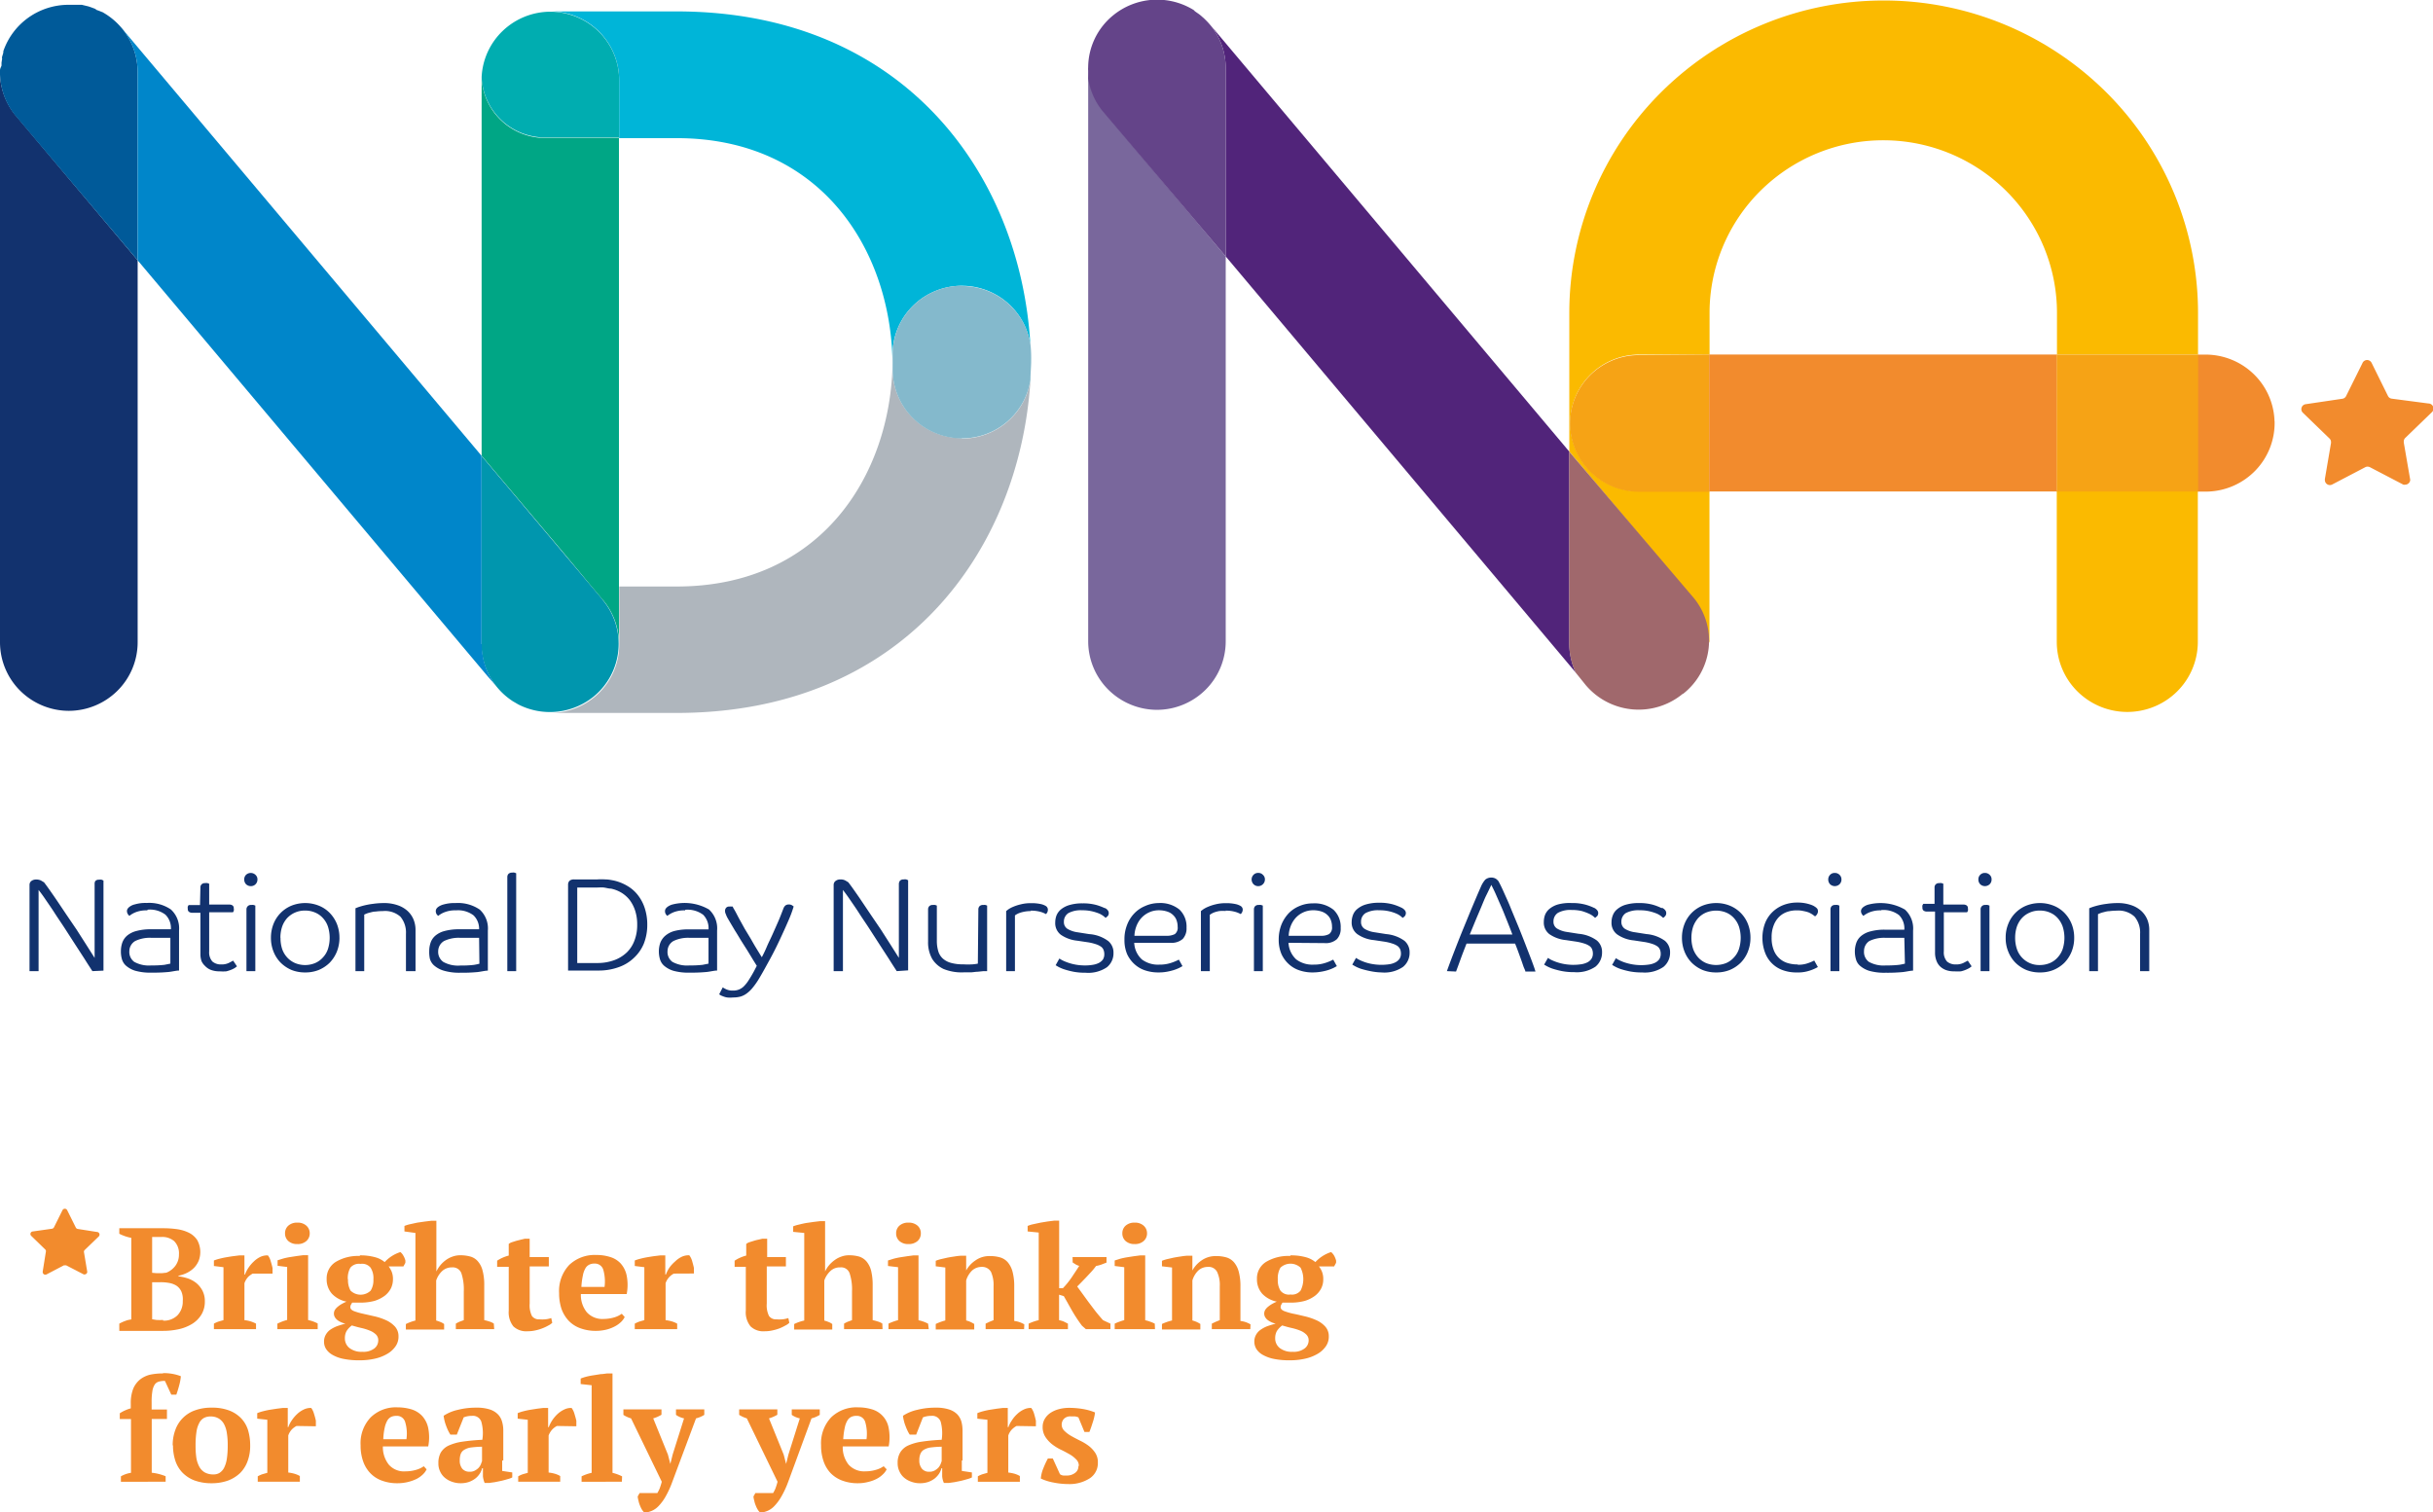
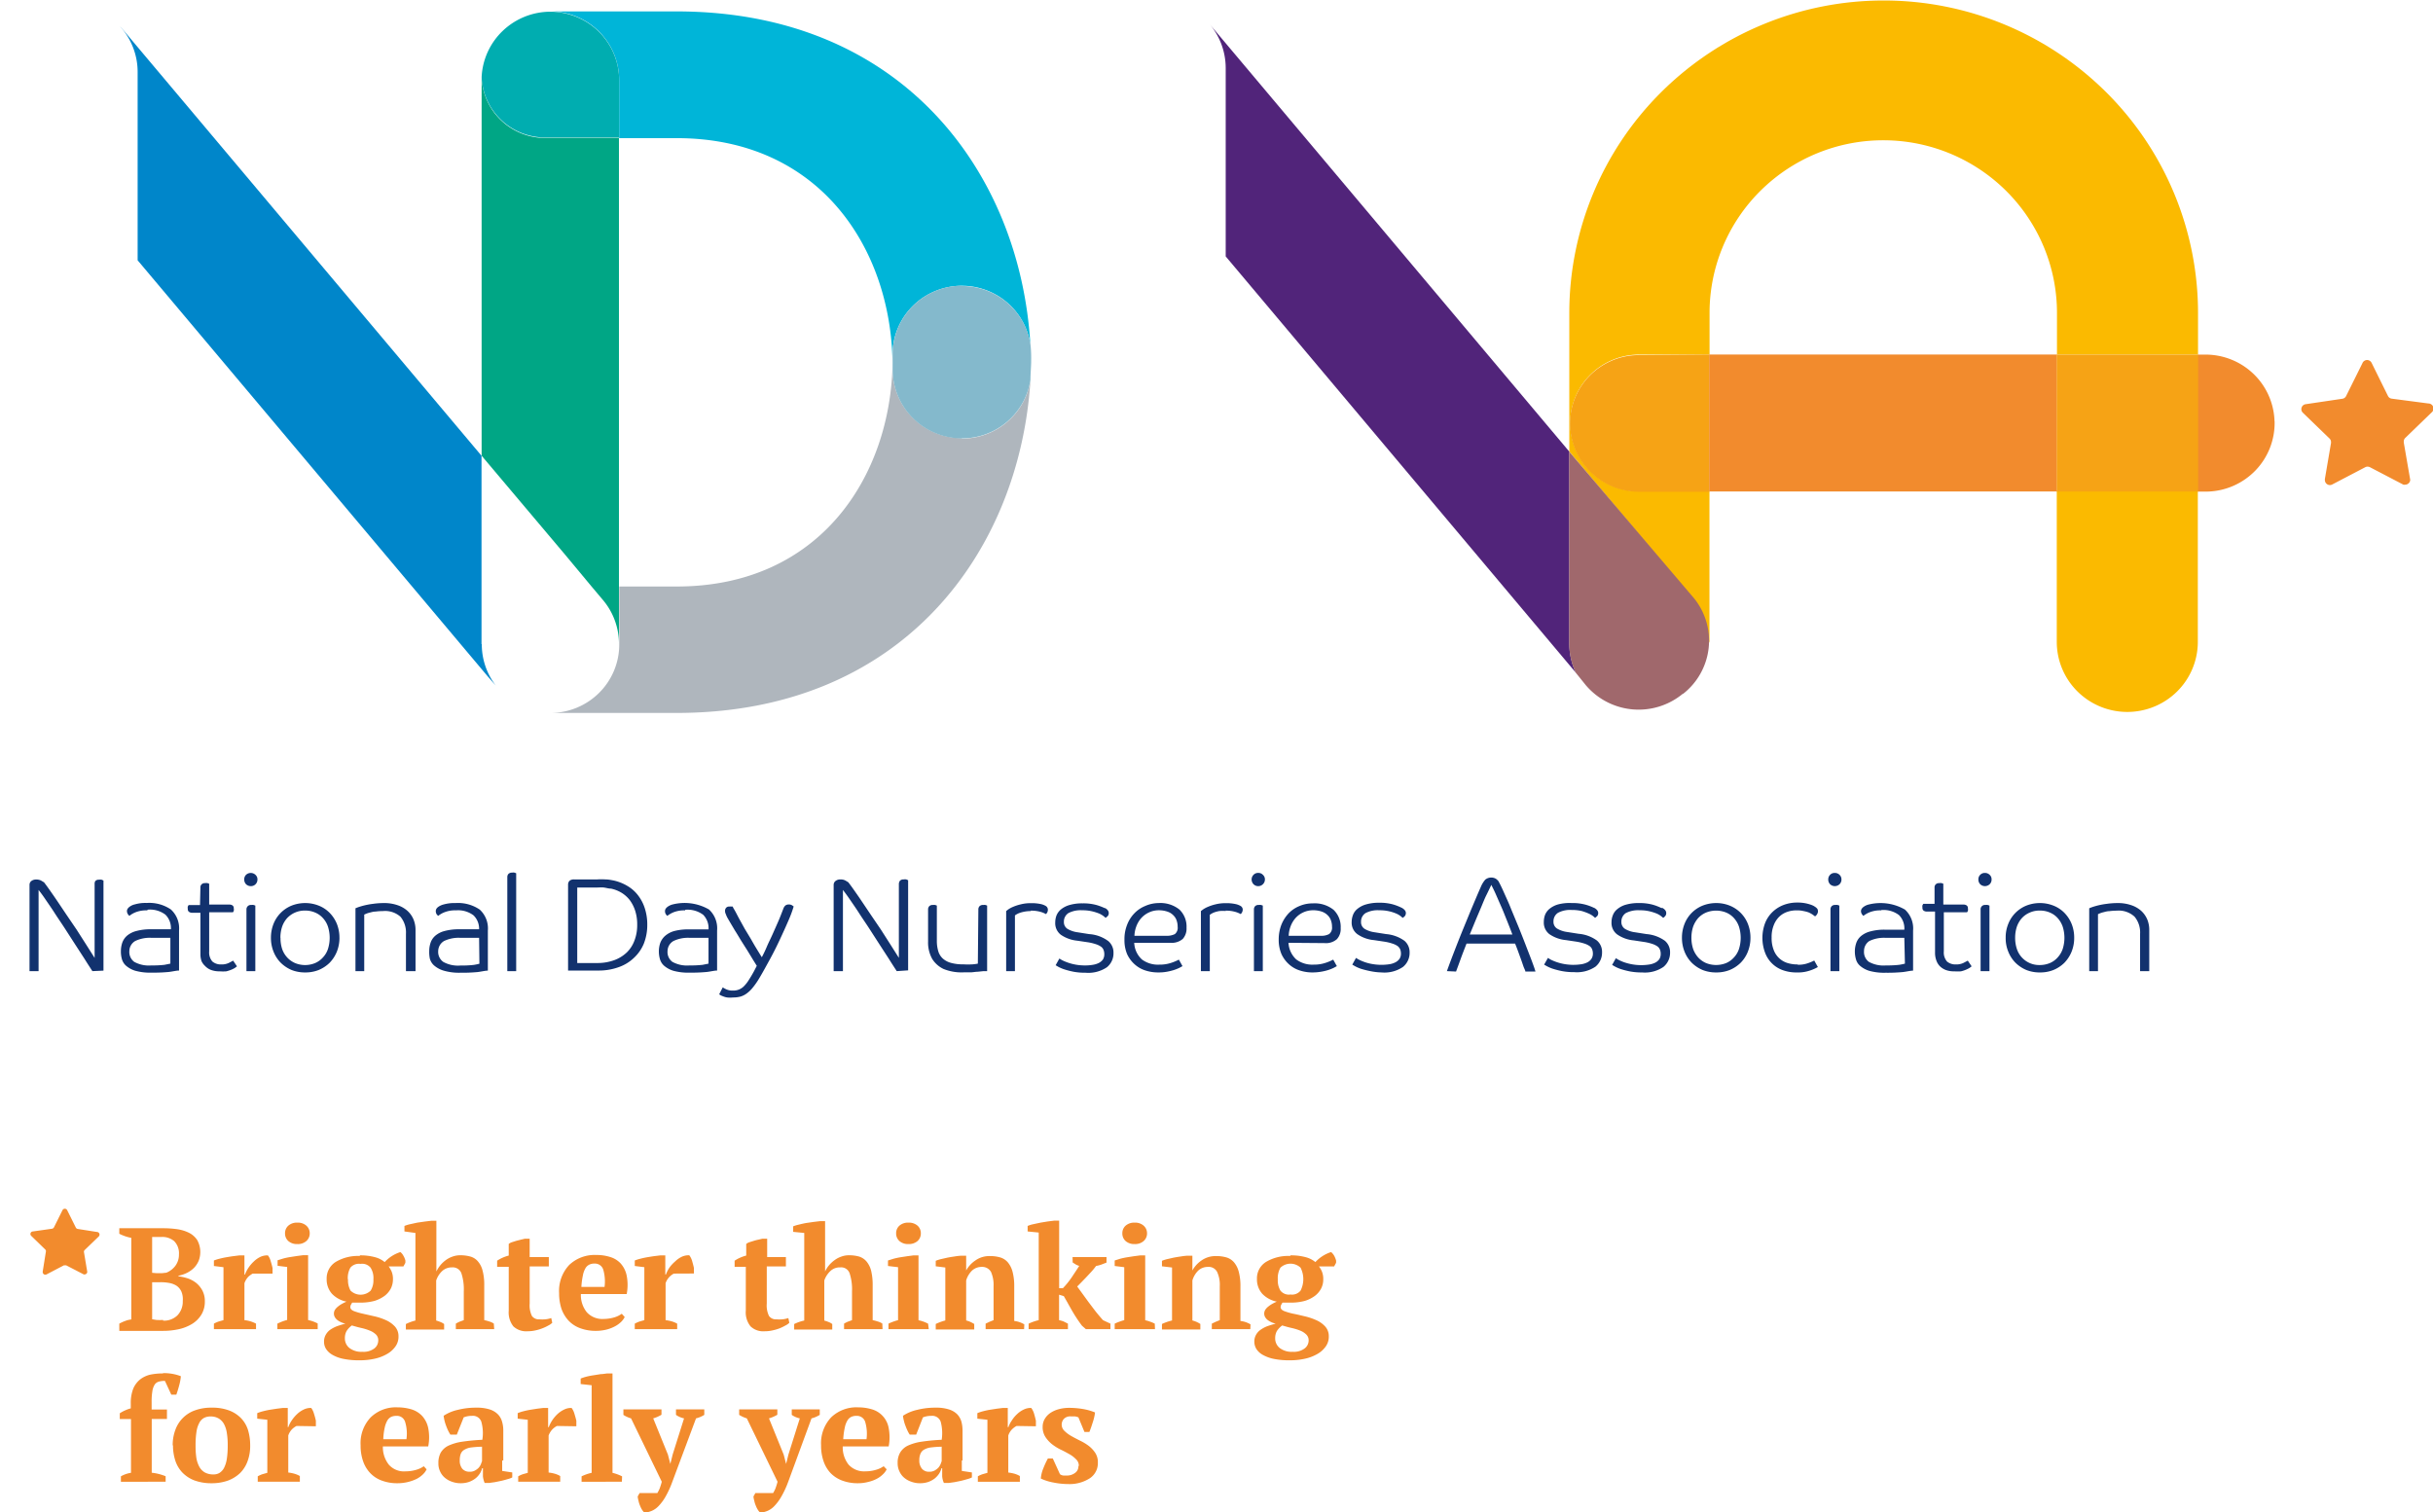
<svg xmlns="http://www.w3.org/2000/svg" width="156" height="97" fill="none">
  <g clip-path="url(#clip0)">
    <path d="M5.924 62.283c-.148-.232-.323-.495-.51-.797l-.608-.937-.646-1.002c-.22-.34-.432-.642-.646-.976-.213-.334-.4-.597-.575-.854a9.765 9.765 0 00-.465-.642v5.208h-.581V56.74a.306.306 0 01.116-.237.486.486 0 01.317-.096.649.649 0 01.303.064l.194.115c.09.116.213.283.362.495.148.212.316.45.497.719l.582.867.646.95.607.95.55.867v-4.726a.358.358 0 01.044-.205.297.297 0 01.24-.084.46.46 0 01.167 0l.117.052v5.779l-.71.032zm5.001-2.139H9.69a2.162 2.162 0 00-1.021.206.76.76 0 00-.375.648.786.786 0 00.31.687 1.94 1.94 0 001.105.231c.278.005.557-.008.833-.038l.382-.077v-1.657zm-1.486-1.759c-.26-.011-.52.032-.763.128a1.54 1.54 0 00-.38.225.494.494 0 01-.104-.122.364.364 0 01-.052-.186c0-.058.018-.114.052-.16a.496.496 0 01.116-.116A.895.895 0 018.65 58c.246-.07.501-.1.756-.09a2.46 2.46 0 011.55.417 1.637 1.637 0 01.524 1.349v2.568c-.168 0-.388.058-.646.09-.37.035-.74.05-1.111.045a3.58 3.58 0 01-1.053-.122 1.65 1.65 0 01-.595-.328.891.891 0 01-.264-.436 1.787 1.787 0 01-.059-.495c0-.185.03-.37.09-.545.063-.175.17-.33.311-.45.174-.141.377-.242.594-.295a3.42 3.42 0 01.93-.11h1.28a1.208 1.208 0 00-.35-.937 1.641 1.641 0 00-1.136-.321m3.379-1.413a.274.274 0 01.07-.205.284.284 0 01.233-.084.435.435 0 01.155 0l.104.039v1.335h1.292a.358.358 0 01.207.058.206.206 0 01.077.186.395.395 0 010 .161.484.484 0 01-.051.09h-1.525v2.517a.872.872 0 00.207.642.83.83 0 00.568.186c.172.007.343-.028.498-.103l.264-.14.246.365-.136.103a1.554 1.554 0 01-.232.115 2.298 2.298 0 01-.317.103c-.14.011-.28.011-.42 0a1.52 1.52 0 01-.562-.09 1.023 1.023 0 01-.381-.256.97.97 0 01-.226-.309 1.397 1.397 0 01-.071-.468v-2.633h-.524a.357.357 0 01-.206-.058.21.21 0 01-.078-.193.392.392 0 010-.154l.052-.09h.73l.026-1.117zm2.952 1.4a.282.282 0 01.184-.274.279.279 0 01.126-.015c.05-.006.1-.006.149 0l.11.039v4.205h-.569v-3.955zm.704-1.926a.415.415 0 01-.426.43.44.44 0 01-.304-.122.435.435 0 01-.116-.308.4.4 0 01.116-.296.44.44 0 01.701.135.383.383 0 01.03.16zm1.48 3.744c-.005.241.03.482.103.712.069.203.178.388.323.546.14.154.312.276.504.36a1.68 1.68 0 001.292 0c.19-.082.36-.205.498-.36.147-.156.257-.342.323-.546a2.368 2.368 0 000-1.425 1.526 1.526 0 00-.323-.552 1.377 1.377 0 00-.498-.354 1.559 1.559 0 00-.646-.128 1.539 1.539 0 00-1.15.482 1.624 1.624 0 00-.323.552c-.075.23-.112.47-.11.712h.007zm3.78 0c.001.305-.056.608-.169.892a2.227 2.227 0 01-.459.706c-.2.197-.437.354-.697.463-.278.11-.574.164-.872.16-.301.004-.6-.05-.88-.16a2.242 2.242 0 01-.69-.463 2.123 2.123 0 01-.459-.706 2.364 2.364 0 01-.168-.892 2.393 2.393 0 01.168-.9 2.098 2.098 0 011.15-1.162 2.36 2.36 0 01.879-.167c.299-.001.595.056.872.167.262.104.5.261.697.463.197.202.353.44.46.7.112.286.17.59.167.898zm4.263 2.138v-2.389c.026-.4-.1-.794-.355-1.104a1.487 1.487 0 00-1.124-.36c-.158 0-.316.01-.472.032-.136 0-.258.039-.362.064a1.7 1.7 0 00-.245.077l-.117.052v3.628h-.562V58.25l.162-.064a4.68 4.68 0 01.95-.218c.24-.035.481-.052.723-.052a2.6 2.6 0 01.84.129c.238.074.458.197.646.36.17.151.304.337.394.545.092.22.138.456.136.694v2.639h-.614zm4.691-2.139h-1.228a2.175 2.175 0 00-1.02.206.767.767 0 00-.376.648.786.786 0 00.33.694c.337.184.721.264 1.105.23.278.005.556-.008.833-.038a3.41 3.41 0 00.375-.077l-.02-1.663zm-1.48-1.76a1.85 1.85 0 00-.762.13 1.538 1.538 0 00-.382.224.51.51 0 01-.11-.122.436.436 0 01-.045-.18.334.334 0 01.046-.16.498.498 0 01.116-.116c.103-.072.22-.124.342-.154.246-.068.501-.098.756-.09.552-.038 1.1.109 1.557.418a1.637 1.637 0 01.523 1.348v2.568c-.168 0-.394.058-.646.09-.371.035-.744.05-1.117.045-.37.01-.738-.037-1.092-.141a1.65 1.65 0 01-.595-.328.904.904 0 01-.27-.436 2.07 2.07 0 01-.04-.482c0-.185.03-.37.09-.546.061-.175.168-.33.31-.45a1.5 1.5 0 01.589-.294c.306-.079.62-.116.937-.11h1.272a1.2 1.2 0 00-.355-.892 1.642 1.642 0 00-1.137-.321m3.301-2.132a.307.307 0 01.071-.205.322.322 0 01.24-.084.369.369 0 01.148 0l.11.039v6.28h-.569v-6.03zm8.328 3.057a2.855 2.855 0 00-.123-.88 2.363 2.363 0 00-.342-.687 1.984 1.984 0 00-.53-.482 2.176 2.176 0 00-.685-.27c-.149 0-.297-.05-.452-.07-.155-.02-.317 0-.485 0h-1.227v4.841h1.292c.377.003.751-.062 1.104-.192.297-.112.567-.282.795-.501.217-.218.383-.481.485-.77a2.74 2.74 0 00.168-.99zm.646 0a3.27 3.27 0 01-.22 1.207 2.612 2.612 0 01-.646.924 2.69 2.69 0 01-.982.591 3.72 3.72 0 01-1.292.212h-1.938V56.74a.358.358 0 01.09-.25.435.435 0 01.297-.09h1.48c.176-.01.353-.01.53 0 .187 0 .355.038.504.064.313.067.615.184.891.347.265.153.498.355.685.597.199.256.35.545.446.854.107.34.16.696.155 1.053m3.928.83h-1.227a2.162 2.162 0 00-1.022.205.76.76 0 00-.38.648.785.785 0 00.31.688c.337.184.721.264 1.104.23.278.005.557-.008.834-.038l.38-.077v-1.657zm-1.5-1.76c-.26-.01-.52.033-.761.129a1.673 1.673 0 00-.382.224.499.499 0 01-.103-.122.364.364 0 01-.045-.186.28.28 0 01.051-.16.497.497 0 01.117-.116.954.954 0 01.342-.154 3.13 3.13 0 012.307.327 1.637 1.637 0 01.523 1.349v2.568c-.168 0-.388.058-.646.09-.37.035-.74.05-1.111.045a3.58 3.58 0 01-1.053-.122 1.65 1.65 0 01-.595-.328.892.892 0 01-.265-.436 1.783 1.783 0 01-.064-.475c0-.186.03-.37.09-.546a1.13 1.13 0 01.31-.45 1.52 1.52 0 01.575-.308c.304-.079.617-.115.93-.109h1.28a1.227 1.227 0 00-.343-.937 1.674 1.674 0 00-1.143-.321m4.923 3.005c.084-.161.187-.366.303-.642.117-.277.24-.508.362-.784.123-.276.252-.565.375-.847.123-.283.226-.56.323-.81a.495.495 0 01.123-.192.35.35 0 01.226-.07.364.364 0 01.213.057l.097.07c-.096.32-.213.633-.35.938-.15.347-.324.732-.522 1.156-.2.43-.407.847-.646 1.284-.24.437-.446.822-.685 1.22-.12.207-.257.404-.407.59a2.012 2.012 0 01-.394.386c-.122.093-.26.163-.407.206a1.85 1.85 0 01-.485.057 1.575 1.575 0 01-.368 0 1.153 1.153 0 01-.272-.077 1.216 1.216 0 01-.174-.077l-.065-.051.227-.443c.07.046.143.087.22.122.135.061.283.09.432.083a.94.94 0 00.704-.276 2.18 2.18 0 00.304-.385 9.23 9.23 0 00.336-.565l.187-.36-.239-.385-.355-.584-.407-.642c-.142-.232-.272-.456-.394-.643l-.323-.545c-.09-.154-.155-.264-.188-.328a1.856 1.856 0 01-.084-.199.423.423 0 01-.045-.192.288.288 0 01.065-.2.246.246 0 01.213-.083c.05-.008.1-.008.149 0a.207.207 0 01.07 0c0 .052.072.148.15.29.077.14.16.307.264.5l.355.642.388.642c.13.231.252.443.375.642l.323.527m8.657.899c-.149-.232-.323-.495-.51-.797l-.608-.937-.646-1.002c-.22-.34-.433-.642-.646-.976-.213-.334-.4-.597-.575-.854a12.87 12.87 0 00-.465-.642v5.208h-.595v-5.541a.312.312 0 01.123-.244.486.486 0 01.317-.097.648.648 0 01.303.064l.194.116c.09.115.213.282.362.494.149.212.317.45.497.72l.582.866.646.95.607.95.55.868v-4.72a.358.358 0 01.07-.224.3.3 0 01.24-.084.46.46 0 01.167 0l.117.051v5.78l-.73.05zm5.232-3.955a.307.307 0 01.072-.206.298.298 0 01.239-.083c.05-.007.1-.007.148 0l.104.038v4.206h-.24l-.361.038c-.136 0-.284.032-.44.039h-.465a3.078 3.078 0 01-1.292-.218 1.74 1.74 0 01-.723-.643 2.165 2.165 0 01-.265-1.117v-2.054a.307.307 0 01.071-.206.296.296 0 01.24-.083.524.524 0 01.148 0l.103.038v2.28c0 .217.03.433.09.642.05.178.15.34.285.468.15.134.329.23.523.283.259.07.526.102.795.096.204.012.409.012.613 0 .109-.01.217-.024.323-.045l.033-3.474zm3.386.102a2.24 2.24 0 00-.75.122c-.07.026-.136.058-.2.096a.468.468 0 00-.09.065v3.57h-.562V58.43l.129-.103c.097-.066.201-.122.31-.167a2.93 2.93 0 01.491-.16 2.51 2.51 0 01.646-.077 2.8 2.8 0 01.646.058c.112.023.219.064.317.122a.277.277 0 01.135.237.38.38 0 01-.038.173.327.327 0 01-.09.11 1.423 1.423 0 00-.343-.142 2.18 2.18 0 00-.646-.077m4.78-.173c.162.096.24.2.24.328a.282.282 0 01-.065.192l-.136.116a1.413 1.413 0 00-.394-.27 3.247 3.247 0 00-.459-.148 2.665 2.665 0 00-.646-.07 1.69 1.69 0 00-.885.18.643.643 0 00-.29.558.504.504 0 00.232.456c.199.115.418.19.646.218l.737.116c.446.028.875.184 1.234.45a.958.958 0 01.33.75 1.148 1.148 0 01-.42.925c-.403.27-.887.395-1.37.353a3.987 3.987 0 01-.77-.064 5.38 5.38 0 01-.58-.148 2.4 2.4 0 01-.395-.166l-.174-.103.239-.43.168.102a3.205 3.205 0 00.84.282c.213.042.429.06.646.059a2.85 2.85 0 00.484-.039c.137-.02.27-.06.394-.122a.78.78 0 00.259-.218.639.639 0 00.09-.347.727.727 0 00-.052-.276.456.456 0 00-.174-.212 1.292 1.292 0 00-.33-.154 3.17 3.17 0 00-.523-.122l-.646-.096a2.27 2.27 0 01-1.06-.38.932.932 0 01-.361-.789c0-.15.026-.3.078-.443a.97.97 0 01.284-.392c.16-.13.344-.225.542-.282a2.85 2.85 0 01.847-.11c.305-.007.61.03.904.11.184.054.364.122.536.205m3.948 1.766c.183.008.365-.03.53-.109a.513.513 0 00.18-.469c.002-.135-.02-.27-.064-.398a.813.813 0 00-.207-.334.919.919 0 00-.375-.237 1.677 1.677 0 00-.568-.09 1.5 1.5 0 00-.646.148c-.187.09-.354.217-.491.372a1.705 1.705 0 00-.304.526c-.07.19-.109.39-.116.591h2.06zm-2.074.45c.015.405.192.789.491 1.066.325.24.726.359 1.13.333.255.004.508-.035.75-.115a3.1 3.1 0 00.491-.206l.233.418-.214.115a2.719 2.719 0 01-.342.135 3.72 3.72 0 01-.452.11 3 3 0 01-.543.044 2.639 2.639 0 01-.853-.135 1.875 1.875 0 01-.684-.404 1.98 1.98 0 01-.466-.642 2.327 2.327 0 01-.168-.931c-.005-.32.052-.639.168-.938.102-.272.258-.521.459-.732a2.01 2.01 0 01.691-.475 2.17 2.17 0 01.879-.193c.48-.03.955.12 1.33.418a1.515 1.515 0 01.453 1.168.985.985 0 01-.24.713 1.089 1.089 0 01-.794.25h-2.319zm5.911-2.036a2.191 2.191 0 00-.465 0c-.108.02-.213.047-.316.084a1.077 1.077 0 00-.194.096.325.325 0 00-.09.064v3.609H77V58.43l.136-.103c.097-.066.201-.122.31-.167a2.9 2.9 0 01.485-.16 2.6 2.6 0 01.646-.077 2.8 2.8 0 01.646.058c.114.023.223.064.323.122a.277.277 0 01.136.237.397.397 0 01-.13.283 1.641 1.641 0 00-.348-.142 2.128 2.128 0 00-.646-.077m1.842-.077a.307.307 0 01.071-.206.298.298 0 01.24-.083.61.61 0 01.148 0l.11.039v4.205H80.4v-3.955zm.704-1.926a.421.421 0 01-.129.308.427.427 0 01-.6 0 .441.441 0 01-.092-.468.412.412 0 01.091-.136.395.395 0 01.304-.122.39.39 0 01.297.122.391.391 0 01.13.296zm3.592 3.615a1.06 1.06 0 00.523-.11.513.513 0 00.188-.468 1.17 1.17 0 00-.065-.398.814.814 0 00-.207-.334.964.964 0 00-.374-.238 1.69 1.69 0 00-.575-.09 1.51 1.51 0 00-1.137.521 1.706 1.706 0 00-.304.526c-.07.19-.109.39-.116.591h2.067zm-2.08.45c.02.406.198.788.497 1.065.323.24.722.358 1.124.334.257.004.513-.035.756-.115a3.1 3.1 0 00.491-.206l.233.418-.213.115a3.176 3.176 0 01-.343.135 3.437 3.437 0 01-1.001.154 2.6 2.6 0 01-.846-.135 1.876 1.876 0 01-.685-.404 1.991 1.991 0 01-.465-.642 2.324 2.324 0 01-.175-.931 2.6 2.6 0 01.168-.938c.106-.27.262-.518.459-.732.196-.205.434-.367.698-.475.273-.117.568-.176.865-.173.48-.03.955.118 1.331.417a1.514 1.514 0 01.452 1.169.96.96 0 01-.245.712 1.068 1.068 0 01-.795.25l-2.306-.019zm7.281-2.236c.161.097.245.2.245.328 0 .07-.022.138-.064.193a1.26 1.26 0 01-.136.116l-.123-.103a1.244 1.244 0 00-.278-.167 2.665 2.665 0 00-1.098-.218 1.67 1.67 0 00-.885.18.643.643 0 00-.29.558.504.504 0 00.232.456c.198.116.418.19.646.218l.736.116c.422.035.826.184 1.17.43a.956.956 0 01.33.751 1.156 1.156 0 01-.427.925c-.4.27-.881.396-1.363.353a3.954 3.954 0 01-.73-.084 5.966 5.966 0 01-.588-.147 2.295 2.295 0 01-.388-.167l-.18-.103.238-.43.175.103a2.977 2.977 0 00.833.282 3.397 3.397 0 001.13.02c.136-.02.267-.061.388-.123a.722.722 0 00.259-.218.594.594 0 00.097-.347.73.73 0 00-.052-.276.554.554 0 00-.174-.212 1.293 1.293 0 00-.336-.154 3.16 3.16 0 00-.524-.122l-.646-.096a2.218 2.218 0 01-1.06-.379.918.918 0 01-.367-.79c.002-.151.03-.3.084-.443a.912.912 0 01.284-.391c.16-.13.344-.226.543-.283.272-.078.555-.115.84-.11a3.14 3.14 0 01.91.11c.182.054.36.122.53.206m5.756-1.445c-.097.199-.2.424-.31.642-.11.218-.22.5-.336.777-.116.276-.239.559-.362.854l-.368.892h2.733c-.103-.282-.22-.577-.349-.899-.13-.32-.252-.642-.375-.911l-.355-.81a10.34 10.34 0 00-.278-.57v.025zm-2.842 5.515c.161-.449.336-.911.523-1.393a71.9 71.9 0 01.562-1.412c.194-.47.375-.919.562-1.362.188-.443.356-.847.523-1.22.07-.175.168-.338.291-.481a.609.609 0 01.678-.058.91.91 0 01.162.148c.097.173.22.424.362.745.142.32.297.642.459 1.059l.497 1.2c.168.418.323.81.465 1.182.142.373.271.694.375.976.103.283.18.488.22.642h-.647c0-.07-.07-.18-.122-.327-.052-.148-.104-.309-.168-.482l-.194-.533a11.761 11.761 0 00-.175-.45h-3.114c-.142.367-.277.707-.394 1.035-.116.327-.213.577-.277.757l-.588-.026zm9.464-4.051c.155.096.239.199.239.327a.312.312 0 01-.064.193l-.136.116a1.314 1.314 0 00-.394-.27 3.547 3.547 0 00-.452-.167 2.67 2.67 0 00-.646-.07 1.67 1.67 0 00-.885.18.643.643 0 00-.291.558.503.503 0 00.232.456c.199.115.419.19.646.218l.737.116c.422.034.827.183 1.169.43a.951.951 0 01.33.751 1.164 1.164 0 01-.42.925c-.402.27-.886.395-1.37.353a3.99 3.99 0 01-.769-.065 5.426 5.426 0 01-.581-.147 2.413 2.413 0 01-.394-.167l-.181-.103.245-.43.168.103a3.184 3.184 0 00.84.282 3.339 3.339 0 001.131.02 1.3 1.3 0 00.394-.123.693.693 0 00.252-.218.6.6 0 00.097-.346.725.725 0 00-.052-.277.46.46 0 00-.174-.212 1.29 1.29 0 00-.33-.154 3.53 3.53 0 00-.523-.122l-.646-.096a2.244 2.244 0 01-1.06-.379.931.931 0 01-.361-.79c0-.15.025-.3.077-.443a.97.97 0 01.284-.391c.16-.13.345-.226.543-.283.291-.077.592-.107.892-.09.305-.008.61.03.904.11.184.053.364.122.536.205m4.374-.001c.162.097.239.2.239.328a.282.282 0 01-.065.193.7.7 0 01-.129.116l-.122-.103a1.444 1.444 0 00-.278-.167 3.267 3.267 0 00-.459-.148 2.596 2.596 0 00-.646-.07 1.718 1.718 0 00-.892.18.648.648 0 00-.284.558.51.51 0 00.233.456c.197.117.417.191.646.218l.736.116c.424.034.831.183 1.176.43a.952.952 0 01.33.751 1.166 1.166 0 01-.427.925 2.115 2.115 0 01-1.369.353 3.984 3.984 0 01-.769-.064 5.366 5.366 0 01-.582-.148 2.264 2.264 0 01-.387-.167l-.181-.103.239-.43.174.103c.109.057.221.106.336.148a3.347 3.347 0 001.622.154c.137-.02.27-.06.394-.122a.72.72 0 00.258-.219.598.598 0 00.091-.346.64.64 0 00-.052-.276.46.46 0 00-.174-.212 1.29 1.29 0 00-.33-.154 3.156 3.156 0 00-.523-.122l-.646-.097a2.223 2.223 0 01-1.06-.379.92.92 0 01-.368-.79 1.18 1.18 0 01.084-.442.918.918 0 01.284-.392c.157-.13.34-.227.537-.283.275-.078.56-.115.846-.109.307-.007.614.03.911.11.182.053.359.122.53.205m1.931 1.914a2.24 2.24 0 00.11.712c.071.201.181.387.323.546.141.154.312.276.504.36.414.167.878.167 1.292 0 .191-.082.361-.205.498-.36a1.46 1.46 0 00.323-.546 2.374 2.374 0 000-1.425 1.545 1.545 0 00-.323-.552 1.39 1.39 0 00-.498-.354 1.722 1.722 0 00-1.292 0 1.472 1.472 0 00-.504.354c-.141.162-.251.35-.323.552a2.24 2.24 0 00-.11.712zm3.786 0c.002.305-.055.608-.168.892a2.12 2.12 0 01-.459.706 2.19 2.19 0 01-.697.463c-.278.11-.574.164-.873.16-.3.004-.599-.05-.878-.16a2.23 2.23 0 01-.691-.463 2.12 2.12 0 01-.459-.706 2.372 2.372 0 01-.168-.892 2.405 2.405 0 01.168-.9 2.089 2.089 0 011.15-1.162c.279-.111.577-.168.878-.167a2.3 2.3 0 01.873.167 2.089 2.089 0 011.156 1.162c.113.287.17.592.168.9zm3.049 1.727c.22.006.439-.029.646-.103a2.91 2.91 0 00.394-.167l.233.417a2.6 2.6 0 01-.491.219 2.36 2.36 0 01-.866.128 2.542 2.542 0 01-.878-.141 1.879 1.879 0 01-1.144-1.11 2.709 2.709 0 010-1.927c.107-.267.27-.508.478-.707a2.11 2.11 0 01.704-.443 2.41 2.41 0 01.866-.154c.29-.006.578.038.853.129a1.3 1.3 0 01.226.096l.116.077c.039.03.074.064.104.103a.336.336 0 01-.007.321.41.41 0 01-.142.16l-.155-.115a2.182 2.182 0 00-.245-.135c-.11-.04-.222-.07-.336-.09a1.69 1.69 0 00-.42-.045c-.22-.005-.439.03-.646.103a1.373 1.373 0 00-.511.321 1.543 1.543 0 00-.342.546 2.006 2.006 0 00-.129.77c-.009.27.035.538.129.79a1.372 1.372 0 00.872.841c.209.065.427.098.646.096m2.126-3.525a.303.303 0 01.071-.205.296.296 0 01.239-.084.547.547 0 01.148 0l.11.039v4.206h-.568v-3.956zm.704-1.926a.398.398 0 01-.03.167.408.408 0 01-.093.141.441.441 0 01-.607 0 .435.435 0 01-.117-.308.414.414 0 01.117-.295.398.398 0 01.303-.122.415.415 0 01.304.122.391.391 0 01.123.295zm4.031 3.744h-1.221a2.163 2.163 0 00-1.021.205.764.764 0 00-.342.648.786.786 0 00.31.688 1.95 1.95 0 001.105.23c.278.005.556-.008.833-.038a3.44 3.44 0 00.375-.077l-.039-1.656zm-1.479-1.76a1.852 1.852 0 00-.763.129 1.554 1.554 0 00-.381.224.48.48 0 01-.103-.122.358.358 0 01-.052-.18c0-.057.018-.113.052-.16a.4.4 0 01.116-.116.899.899 0 01.342-.154 3.131 3.131 0 012.307.328 1.64 1.64 0 01.523 1.348v2.569c-.168 0-.388.057-.646.09-.369.034-.74.05-1.111.044a3.564 3.564 0 01-1.053-.122 1.651 1.651 0 01-.595-.327.846.846 0 01-.264-.437 1.775 1.775 0 01-.065-.475c-.001-.185.03-.37.09-.546.061-.175.168-.33.31-.449.174-.141.377-.242.595-.295a3.41 3.41 0 01.93-.11h1.247a1.207 1.207 0 00-.342-.937 1.643 1.643 0 00-1.137-.321m3.417-1.439a.274.274 0 01.071-.205.288.288 0 01.233-.084.434.434 0 01.155 0l.103.039v1.335h1.292a.356.356 0 01.207.058.2.2 0 01.063.083.203.203 0 01.015.103.395.395 0 010 .161l-.052.09h-1.492v2.517a.872.872 0 00.206.642.83.83 0 00.569.186c.172.007.342-.028.497-.103l.265-.14.246.365-.136.103a1.971 1.971 0 01-.549.218c-.14.01-.28.01-.42 0a1.493 1.493 0 01-.562-.09 1.113 1.113 0 01-.388-.257 1.031 1.031 0 01-.219-.385 1.383 1.383 0 01-.072-.469v-2.632h-.523a.36.36 0 01-.207-.058.22.22 0 01-.064-.086c-.013-.034-.018-.07-.013-.106a.4.4 0 010-.155l.052-.09h.723v-1.04zm2.953 1.4a.276.276 0 01.31-.289.547.547 0 01.148 0l.11.039v4.206h-.568v-3.956zm.704-1.926a.413.413 0 01-.123.308.441.441 0 01-.607 0 .43.43 0 01-.116-.308.395.395 0 01.116-.295.398.398 0 01.303-.122.415.415 0 01.304.122.378.378 0 01.123.295zm1.511 3.744a2.24 2.24 0 00.11.712 1.503 1.503 0 001.473 1.034c.222 0 .442-.043.646-.128.191-.082.361-.205.498-.36a1.55 1.55 0 00.323-.546 2.374 2.374 0 000-1.425 1.63 1.63 0 00-.323-.552 1.372 1.372 0 00-.498-.354 1.557 1.557 0 00-.646-.128 1.52 1.52 0 00-.646.128 1.472 1.472 0 00-.504.354 1.63 1.63 0 00-.323.552 2.24 2.24 0 00-.11.712zm3.786 0c.003.305-.054.608-.168.892a2.228 2.228 0 01-.458.706 2.206 2.206 0 01-.698.463c-.277.11-.574.164-.872.16a2.327 2.327 0 01-.879-.16 2.242 2.242 0 01-.691-.463 2.12 2.12 0 01-.459-.706 2.257 2.257 0 01-.168-.892 2.288 2.288 0 01.168-.9 2.089 2.089 0 011.15-1.162 2.36 2.36 0 01.879-.167c.299-.001.595.056.872.167.263.104.5.261.698.463.196.202.352.44.458.7.114.286.171.59.168.898zm4.225 2.138v-2.389c.026-.4-.1-.794-.355-1.104a1.49 1.49 0 00-1.15-.386c-.158 0-.315.011-.471.032-.136 0-.259.039-.362.065a1.62 1.62 0 00-.246.077l-.116.051v3.654h-.562V58.25l.161-.064a4.685 4.685 0 01.95-.218c.24-.035.482-.052.724-.052.285-.003.569.04.84.129.237.074.457.197.646.36.169.151.303.337.394.545.092.22.138.456.135.694v2.639h-.588z" fill="#12326E" />
    <path d="M4.987 78.817a.168.168 0 01-.129-.097l-.549-1.104a.168.168 0 00-.242-.07.168.168 0 00-.062.07l-.542 1.091a.174.174 0 01-.136.097l-1.221.173a.163.163 0 00-.145.105.16.16 0 00-.01.062.16.16 0 00.058.122l.885.86a.155.155 0 01.052.122l-.207 1.297a.083.083 0 000 .039.166.166 0 00.163.166.168.168 0 00.083-.019l1.104-.577a.154.154 0 01.078 0 .18.18 0 01.084 0l1.118.578a.114.114 0 00.058 0 .168.168 0 00.168-.161l-.214-1.284a.166.166 0 01.052-.122l.892-.86a.18.18 0 00.058-.123.173.173 0 00-.175-.173l-1.22-.192zm2.662 6.426v-.353a2.56 2.56 0 01.381-.173c.124-.05.255-.082.388-.096v-5.233a2.844 2.844 0 01-.769-.263v-.354h2.868c.29.002.58.023.866.064.258.039.51.117.743.232.213.108.393.27.523.468a1.585 1.585 0 01.09 1.323 1.515 1.515 0 01-.296.45c-.13.13-.281.238-.446.32a2.028 2.028 0 01-.556.187v.038c.204.027.405.072.601.135.197.068.38.167.543.296.162.135.296.301.394.487.108.213.161.45.155.688.008.302-.07.6-.226.86-.149.24-.352.443-.595.59a2.8 2.8 0 01-.865.34c-.33.071-.665.106-1.002.104H7.65v-.11zm2.403-3.589h.317l.297-.032a1.33 1.33 0 00.588-.456c.148-.208.225-.458.22-.712a1.11 1.11 0 00-.304-.854 1.167 1.167 0 00-.795-.27h-.62v2.299l.297.025zm.407 3.044a1.229 1.229 0 00.924-.347c.23-.25.35-.58.336-.918a1.276 1.276 0 00-.09-.604.894.894 0 00-.304-.366c-.141-.09-.3-.151-.465-.18a2.828 2.828 0 00-.588-.05h-.517v2.375l.271.045c.145.008.29.008.433 0m5.744-2.973a1.586 1.586 0 00-.265.186c-.12.122-.21.27-.265.43v2.37a1.946 1.946 0 01.743.224v.353h-2.7v-.353c.1-.057.206-.104.316-.141l.297-.084V81.27l-.614-.077v-.353c.12-.047.243-.086.369-.116a5.11 5.11 0 01.452-.096c.155-.026.304-.052.452-.07l.368-.046h.317v1.227h.039a1.86 1.86 0 01.213-.424c.098-.148.213-.284.342-.405.125-.123.269-.225.427-.302a1.06 1.06 0 01.484-.096c.082.107.142.23.175.36.051.16.09.308.122.45v.359h-1.272zm4.167 3.564h-2.585v-.353a3.165 3.165 0 01.627-.238v-3.397l-.614-.077v-.353l.35-.109c.146-.04.295-.072.445-.096l.452-.07.394-.052h.317v4.16a2.295 2.295 0 01.614.219v.366zm-2.094-6.139a.64.64 0 01.22-.507.83.83 0 01.569-.186.817.817 0 01.568.186.64.64 0 01.226.507.637.637 0 01-.226.495.817.817 0 01-.568.186.83.83 0 01-.569-.186.641.641 0 01-.22-.495zm4.781 1.406c.34-.008.68.033 1.008.122.22.06.425.165.6.309a2.33 2.33 0 011.009-.643.97.97 0 01.129.135c.04.06.077.122.11.187.03.066.056.135.077.205a.932.932 0 010 .167l-.122.225h-.95c.078.103.143.215.194.334.06.157.089.325.084.494 0 .2-.044.397-.13.578a1.423 1.423 0 01-.394.475 2.177 2.177 0 01-.646.327 3.448 3.448 0 01-.943.116h-.504l-.077.135a.338.338 0 00-.04.154c0 .103.072.186.22.25a3.9 3.9 0 00.57.167l.736.167c.255.056.504.138.742.244.217.093.413.229.575.398a.909.909 0 01.246.642 1.07 1.07 0 01-.187.642c-.14.2-.323.368-.537.489a2.742 2.742 0 01-.8.308 4.351 4.351 0 01-.983.102 4.914 4.914 0 01-1.046-.096 2.288 2.288 0 01-.698-.263 1.14 1.14 0 01-.4-.379.85.85 0 01-.123-.443.863.863 0 01.103-.443.977.977 0 01.284-.328 2.12 2.12 0 01.433-.23c.168-.059.35-.116.55-.168a1.229 1.229 0 01-.272-.09 1.004 1.004 0 01-.233-.134.642.642 0 01-.168-.187.446.446 0 01-.064-.244.479.479 0 01.07-.237.883.883 0 01.201-.212c.08-.067.167-.125.259-.173.09-.05.182-.096.277-.135a1.767 1.767 0 01-.93-.501 1.382 1.382 0 01-.342-.957 1.24 1.24 0 01.575-1.085 2.786 2.786 0 011.563-.385l-.026-.039zm1.196 5.47a.517.517 0 00-.15-.397 1.185 1.185 0 00-.4-.25 3.38 3.38 0 00-.542-.168c-.2-.044-.4-.102-.601-.16a1.289 1.289 0 00-.343.366.934.934 0 00-.103.443.78.78 0 00.297.642c.237.173.527.258.82.238a1.15 1.15 0 00.776-.219.643.643 0 00.245-.513v.019zm-1.939-3.935c-.014.252.042.503.162.725a.927.927 0 001.292 0 1.27 1.27 0 00.174-.725 1.234 1.234 0 00-.18-.745.699.699 0 00-.647-.244.721.721 0 00-.646.238c-.128.229-.186.49-.168.75" fill="#F28B2D" />
    <path d="M31.688 85.244h-2.461v-.354c.075-.045.152-.086.232-.122l.278-.102v-1.837a3.288 3.288 0 00-.155-1.175.586.586 0 00-.6-.372.891.891 0 00-.647.25 1.468 1.468 0 00-.368.591v2.568c.09.025.179.055.265.09a.96.96 0 01.245.135v.353h-2.454v-.353c.195-.097.4-.173.613-.225v-5.618l-.704-.096v-.353a2.19 2.19 0 01.356-.11l.465-.102.484-.07.427-.052h.316v3.255a1.933 1.933 0 01.607-.732 1.63 1.63 0 01.433-.225c.16-.057.328-.085.498-.083.218-.002.435.026.646.083.19.055.358.164.484.315.145.173.247.378.297.597.078.31.112.63.104.95v2.216c.107.02.213.049.316.083.106.03.206.075.298.135l.025.36zm.188-4.392c.227-.15.478-.26.743-.328v-.745a.644.644 0 01.194-.109l.284-.09.303-.077.246-.058h.316v1.176h1.228v.597h-1.227V83.6a1.55 1.55 0 00.142.796.542.542 0 00.478.218c.124.01.25.01.374 0 .132-.013.262-.04.388-.083l.065.302a.892.892 0 01-.246.173 2.897 2.897 0 01-.827.315 2.27 2.27 0 01-.517.057 1.195 1.195 0 01-.904-.314 1.444 1.444 0 01-.297-1.008v-2.813h-.743v-.391zm8.179 3.615a1.231 1.231 0 01-.24.32c-.12.113-.254.208-.4.283-.174.091-.358.16-.55.206-.21.05-.428.076-.645.077a2.847 2.847 0 01-1.027-.174 1.94 1.94 0 01-.743-.488 2.208 2.208 0 01-.453-.764 3.194 3.194 0 01-.148-.995 2.433 2.433 0 01.646-1.804 2.359 2.359 0 011.731-.642 2.87 2.87 0 01.892.128c.263.077.5.223.685.424.193.221.325.49.38.777.075.388.075.787 0 1.175h-2.939c-.017.42.116.83.375 1.162a1.342 1.342 0 001.085.437c.219-.002.436-.032.646-.09.186-.05.361-.133.517-.244l.188.212zm-1.939-3.43a.727.727 0 00-.323.065.573.573 0 00-.252.231c-.082.144-.139.3-.167.463-.052.243-.084.49-.097.738h1.486c.05-.372.02-.75-.084-1.11a.559.559 0 00-.569-.386m5.097.642a1.078 1.078 0 00-.53.616v2.37c.125.014.248.038.369.07a1.7 1.7 0 01.374.155v.353H40.7v-.353c.101-.057.207-.104.317-.142l.297-.083v-3.397l-.613-.077v-.353a2.8 2.8 0 01.368-.115 5.14 5.14 0 01.452-.097c.155-.025.304-.051.452-.07l.369-.045h.316v1.226h.039a2.16 2.16 0 01.213-.424 2.28 2.28 0 01.375-.41c.125-.124.269-.226.426-.302.152-.07.318-.103.485-.097.082.108.143.23.18.36.046.16.085.308.117.45v.359l-1.286.006zm3.896-.828c.227-.15.479-.26.743-.328v-.745a.644.644 0 01.194-.109l.29-.09c.098-.031.197-.057.298-.077l.245-.058h.317v1.176h1.201v.597h-1.227V83.6c-.024.273.025.548.142.796a.542.542 0 00.478.218c.125.01.25.01.375 0a1.73 1.73 0 00.387-.083l.065.302a.89.89 0 01-.246.173 3.228 3.228 0 01-.368.18 2.974 2.974 0 01-.459.135 2.236 2.236 0 01-.516.057 1.17 1.17 0 01-.898-.314 1.42 1.42 0 01-.304-1.008v-2.813h-.717v-.391zm9.484 4.391h-2.468v-.353c.075-.046.152-.086.233-.122l.277-.102v-1.837a3.288 3.288 0 00-.155-1.175.572.572 0 00-.6-.372.864.864 0 00-.647.25c-.17.165-.298.367-.374.59v2.57c.09.023.178.053.265.09a.855.855 0 01.245.134v.353h-2.442v-.353c.205-.102.422-.178.646-.225v-5.618l-.71-.07v-.354c.117-.046.238-.083.361-.109a6.97 6.97 0 01.459-.103l.484-.07.427-.052h.316v3.23a1.74 1.74 0 01.252-.398c.106-.126.228-.238.362-.334a1.58 1.58 0 01.433-.225c.157-.057.324-.085.491-.083a2.36 2.36 0 01.646.083c.184.06.347.168.472.315.142.175.243.379.297.597.071.312.104.63.097.95v2.216c.107.02.213.049.316.083.108.029.21.074.304.135l.013.36zm2.965 0h-2.584v-.353c.094-.046.191-.087.29-.122.106-.04.214-.074.324-.102v-3.397l-.646-.077v-.353l.349-.11c.146-.039.295-.071.445-.096l.453-.07.394-.052h.316v4.161a2.313 2.313 0 01.614.218l.045.353zm-2.093-6.138a.638.638 0 01.22-.507.83.83 0 01.568-.186.849.849 0 01.575.186.642.642 0 01.22.507.639.639 0 01-.22.495.85.85 0 01-.575.186.83.83 0 01-.568-.186.643.643 0 01-.22-.495zm8.205 6.138h-2.468v-.353l.239-.115.271-.11V82.49a2.083 2.083 0 00-.161-.912.645.645 0 00-.601-.327.908.908 0 00-.607.224 1.488 1.488 0 00-.388.642v2.569c.09.023.179.053.265.09.086.04.17.085.252.135v.353h-2.468v-.353c.197-.094.403-.17.614-.225v-3.397l-.614-.077v-.353c.103-.042.209-.076.317-.103l.42-.096c.154-.03.31-.056.465-.077.143-.025.287-.042.432-.051h.317v.95a1.8 1.8 0 01.588-.642c.274-.196.606-.295.943-.283.218-.003.436.025.646.084.191.055.361.164.491.314.144.175.248.379.304.598.08.31.116.63.11.95v2.215c.228.026.448.1.646.218l-.013.308zm3.107-4.623h2.177v.354l-.33.128a2.405 2.405 0 01-.341.09c-.094.13-.196.254-.304.372l-.323.347-.31.321-.272.276.323.443.401.552.452.597c.162.2.317.386.478.566l.478.224v.353h-1.576l-.252-.224a9.172 9.172 0 01-.665-1.015c-.084-.154-.175-.302-.252-.45l-.246-.43-.303-.09v1.632c.098.02.196.048.29.083l.278.141v.353h-2.52v-.353a3.28 3.28 0 01.647-.224v-5.619l-.711-.07v-.353a1.92 1.92 0 01.355-.11l.472-.102.471-.077.407-.052h.317v4.334h.239a5.24 5.24 0 00.575-.712c.174-.264.336-.501.472-.72a.982.982 0 01-.22-.09l-.2-.128-.007-.347zm5.285 4.624h-2.584v-.353a2.54 2.54 0 01.29-.122c.106-.04.214-.075.323-.103v-3.397l-.613-.077v-.353l.349-.11c.146-.039.295-.07.445-.095l.453-.071.394-.051h.316v4.16c.113.023.223.055.33.097.098.032.193.073.284.122l.013.353zm-2.093-6.139a.638.638 0 01.22-.507.83.83 0 01.568-.186.817.817 0 01.568.186.642.642 0 01.227.507.639.639 0 01-.227.495.817.817 0 01-.568.186.83.83 0 01-.569-.186.643.643 0 01-.22-.495zm8.204 6.138H77.7v-.353l.24-.115.27-.11V82.49a1.981 1.981 0 00-.167-.912.605.605 0 00-.594-.327.901.901 0 00-.608.224 1.488 1.488 0 00-.387.642v2.569c.09.024.178.054.264.09.086.039.168.084.246.135v.353h-2.461v-.353a3.39 3.39 0 01.646-.225v-3.397l-.646-.077v-.353c.102-.042.208-.076.316-.103l.42-.096c.155-.03.31-.056.465-.077.144-.025.288-.042.433-.051h.317v.95a1.84 1.84 0 01.581-.642 1.56 1.56 0 01.95-.283c.218-.003.436.025.646.084.19.055.361.164.49.314.145.175.249.379.304.598.08.31.117.63.11.95v2.215c.229.026.45.1.646.218l-.013.308zm2.565-4.732c.34-.008.68.033 1.008.122.22.06.425.165.6.309.275-.298.622-.52 1.009-.643a.887.887 0 01.239.322c.03.066.056.135.077.205a.64.64 0 010 .167l-.122.225h-.976c.08.101.146.214.194.334.06.157.089.325.084.494.003.2-.042.398-.13.578a1.412 1.412 0 01-.394.475 2.109 2.109 0 01-.645.327 3.415 3.415 0 01-.944.116h-.504l-.077.135a.34.34 0 00-.039.154c0 .103.071.186.22.25.185.07.375.125.568.167.233.045.478.103.743.167.253.057.5.139.737.244a1.7 1.7 0 01.575.398.909.909 0 01.245.642 1.07 1.07 0 01-.187.642c-.14.2-.323.368-.536.489-.25.144-.52.248-.802.308a4.352 4.352 0 01-.981.102 4.916 4.916 0 01-1.047-.096c-.245-.05-.48-.14-.698-.263a1.14 1.14 0 01-.4-.379.914.914 0 01-.123-.443.863.863 0 01.103-.443.932.932 0 01.291-.328 1.94 1.94 0 01.426-.23c.168-.059.35-.116.55-.168a1.372 1.372 0 01-.504-.225.644.644 0 01-.168-.186.448.448 0 01-.065-.244.48.48 0 01.071-.237.88.88 0 01.2-.212c.081-.065.168-.123.259-.173.09-.05.183-.096.278-.135a1.766 1.766 0 01-.93-.501 1.381 1.381 0 01-.343-.957 1.238 1.238 0 01.575-1.085 2.785 2.785 0 011.563-.385v-.039zm1.176 5.47a.517.517 0 00-.155-.397 1.15 1.15 0 00-.394-.25 3.467 3.467 0 00-.55-.168c-.2-.044-.4-.102-.594-.16a1.278 1.278 0 00-.348.366.934.934 0 00-.104.443.78.78 0 00.297.642c.237.173.528.258.82.238a1.15 1.15 0 00.776-.219.643.643 0 00.252-.513v.019zm-1.977-3.935c-.017.253.041.505.168.725a.69.69 0 00.646.25.702.702 0 00.646-.25 1.635 1.635 0 000-1.47.94.94 0 00-1.292 0 1.35 1.35 0 00-.168.751m-71.478 6.01c.23-.003.46.018.685.064.156.032.31.077.458.135-.018.218-.06.433-.122.642a6.302 6.302 0 01-.168.54h-.323l-.407-.88a1.256 1.256 0 00-.407.051.458.458 0 00-.259.2c-.074.128-.123.27-.142.417-.035.234-.05.47-.045.706v.462h.982v.604h-.976v3.448c.307.033.607.109.892.225v.353H7.752v-.347c.2-.115.419-.191.647-.225V91.01H7.68v-.372c.217-.14.455-.247.705-.315v-.32a2.516 2.516 0 01.161-.951c.098-.23.251-.433.446-.59a1.69 1.69 0 01.646-.302c.266-.053.536-.079.808-.078m.627 4.616a2.753 2.753 0 01.175-1.008 2.057 2.057 0 011.273-1.246 3.02 3.02 0 011.046-.166c.383-.01.764.05 1.124.18.29.108.553.279.769.5.206.217.358.479.445.764a3.4 3.4 0 01.136.976c.008.346-.05.69-.168 1.015a2.04 2.04 0 01-.484.764 2.29 2.29 0 01-.782.481 3.098 3.098 0 01-1.04.167 3.142 3.142 0 01-1.098-.18 2.15 2.15 0 01-.77-.5 2.012 2.012 0 01-.458-.77 3.12 3.12 0 01-.149-.977h-.019zm1.467 0c-.003.256.012.511.045.764.028.206.091.406.187.591.08.154.2.283.349.373.178.097.379.143.582.134a.714.714 0 00.368-.096.869.869 0 00.29-.314c.091-.183.152-.378.181-.578.043-.29.062-.582.059-.874a4.586 4.586 0 00-.052-.764 1.782 1.782 0 00-.175-.584.958.958 0 00-.342-.372.993.993 0 00-.536-.135.865.865 0 00-.42.096.747.747 0 00-.297.315 1.706 1.706 0 00-.181.571 5.57 5.57 0 00-.058.873zm6.473-1.245c-.096.05-.185.113-.265.186-.12.118-.212.263-.265.424v2.375c.125.014.248.038.369.07.13.036.257.087.374.155v.366h-2.7v-.347c.1-.058.206-.105.316-.141l.298-.084v-3.403l-.647-.07v-.353c.12-.05.243-.091.369-.122.148-.039.297-.071.452-.097l.452-.07.368-.045h.317v1.233h.032c.056-.152.13-.296.22-.43.098-.148.213-.284.342-.405a1.58 1.58 0 01.427-.295.987.987 0 01.484-.103c.08.11.139.234.175.366.051.154.09.308.122.45v.359l-1.24-.02zm8.341 2.78c-.058.12-.137.228-.233.32a1.725 1.725 0 01-.4.29 2.818 2.818 0 01-1.228.282 2.814 2.814 0 01-1.02-.173 1.938 1.938 0 01-.744-.488 2.108 2.108 0 01-.452-.764 3.02 3.02 0 01-.155-1.002 2.395 2.395 0 01.646-1.797 2.308 2.308 0 011.725-.643c.302 0 .602.043.891.129.262.08.498.226.685.424.196.22.33.488.388.776.077.388.077.788 0 1.175H24.55c-.015.422.12.836.38 1.17a1.291 1.291 0 001.08.43c.218 0 .436-.03.646-.09a1.58 1.58 0 00.517-.238l.18.199zm-1.939-3.429a.774.774 0 00-.33.064.587.587 0 00-.251.238c-.08.144-.136.3-.168.462a3.927 3.927 0 00-.09.732h1.485c.053-.37.025-.746-.084-1.104a.546.546 0 00-.562-.392zm6.784 2.864v.668l.646.096v.321a1.334 1.334 0 01-.304.11 5.047 5.047 0 01-.4.108l-.414.084-.362.051h-.29a1.457 1.457 0 01-.11-.43v-.514h-.052c-.03.126-.082.246-.155.353a1.286 1.286 0 01-.284.309 1.534 1.534 0 01-.407.218 1.644 1.644 0 01-.517.083 1.626 1.626 0 01-.569-.096 1.391 1.391 0 01-.458-.257 1.117 1.117 0 01-.304-.404 1.175 1.175 0 01-.11-.533 1.348 1.348 0 01.155-.68 1.16 1.16 0 01.498-.444 3.25 3.25 0 01.872-.25c.428-.063.86-.104 1.292-.122a2.7 2.7 0 00-.065-1.162.566.566 0 00-.6-.373 1.389 1.389 0 00-.53.096l-.44 1.105h-.413c-.053-.08-.1-.164-.142-.25a3.419 3.419 0 01-.13-.309 3.204 3.204 0 01-.103-.327 3.09 3.09 0 01-.058-.321c.278-.181.587-.31.911-.38a4.696 4.696 0 011.182-.14c.293-.009.586.03.866.115.197.062.377.17.523.315.126.132.217.293.265.469.053.185.08.378.078.571v1.92h-.071zm-2.093.719a.65.65 0 00.335-.07.997.997 0 00.24-.174.797.797 0 00.148-.225l.078-.212v-.924c-.24.004-.48.02-.718.051-.153.021-.3.074-.432.154a.52.52 0 00-.22.27 1.163 1.163 0 00-.058.392.812.812 0 00.161.545.594.594 0 00.465.193zm5.601-2.934c-.094.051-.18.114-.259.186-.12.12-.213.264-.271.424v2.376c.126.014.252.037.375.07.129.035.253.087.368.154v.366h-2.694v-.346c.1-.06.206-.107.316-.142l.298-.083v-3.403l-.646-.071v-.353c.118-.051.242-.092.368-.122.142-.039.297-.07.446-.096l.452-.071.368-.045h.317v1.233h.038a2.244 2.244 0 01.556-.835c.128-.12.274-.22.433-.295a.975.975 0 01.478-.103c.082.11.143.234.18.366.046.154.091.308.124.45v.359l-1.247-.02zm4.167 3.576H37.29v-.347c.205-.1.422-.175.646-.225V88.84l-.705-.077v-.353c.108-.043.218-.08.33-.11a4.21 4.21 0 01.465-.095l.491-.078c.162 0 .31-.038.44-.044h.316v6.376c.213.05.419.126.614.224l-.013.347zm.588-4.064a1.54 1.54 0 01-.259-.097 1.404 1.404 0 01-.232-.128v-.353h2.442v.346c-.166.1-.344.178-.53.232l.943 2.324.155.597.149-.603.73-2.318a1.382 1.382 0 01-.517-.225v-.353h1.815v.353a1.791 1.791 0 01-.53.225l-1.518 4.064c-.12.335-.269.66-.445.97a3.001 3.001 0 01-.446.597 1.33 1.33 0 01-.446.308 1.901 1.901 0 01-.446.115 1.059 1.059 0 01-.168-.205 1.734 1.734 0 01-.129-.27 1.558 1.558 0 01-.09-.295 1.48 1.48 0 01-.052-.276l.123-.219h1.137c.053-.088.101-.18.142-.276.055-.147.103-.297.142-.449l-1.97-4.064zm7.423 0a2.122 2.122 0 01-.491-.225v-.353h2.448v.346a2.374 2.374 0 01-.536.232l.943 2.324.155.597.149-.603.73-2.318a1.382 1.382 0 01-.517-.225v-.353h1.796v.353a1.79 1.79 0 01-.53.225l-1.492 4.064c-.122.336-.273.66-.452.97a3.001 3.001 0 01-.446.597 1.33 1.33 0 01-.446.308 1.901 1.901 0 01-.446.115 1.059 1.059 0 01-.168-.205 1.734 1.734 0 01-.129-.27 1.558 1.558 0 01-.09-.295 1.48 1.48 0 01-.052-.276l.123-.219h1.137c.054-.088.101-.18.142-.276.056-.147.103-.297.142-.449l-1.97-4.064zm8.967 3.268a1.12 1.12 0 01-.24.32 1.6 1.6 0 01-.4.29c-.174.09-.358.156-.549.199a2.51 2.51 0 01-.646.083 2.813 2.813 0 01-1.02-.173 2.017 2.017 0 01-.75-.488 2.097 2.097 0 01-.446-.764 3.02 3.02 0 01-.155-1.002 2.42 2.42 0 01.646-1.798 2.334 2.334 0 011.731-.642c.302 0 .603.042.892.129a1.52 1.52 0 011.066 1.2c.074.388.074.787 0 1.175h-2.946c-.017.421.115.835.375 1.169a1.339 1.339 0 001.085.43c.219.001.436-.029.646-.09a1.61 1.61 0 00.517-.237l.194.199zm-1.938-3.43a.754.754 0 00-.33.065.586.586 0 00-.252.238c-.082.143-.14.3-.168.462a4.616 4.616 0 00-.097.732h1.493c.05-.37.021-.746-.084-1.105a.552.552 0 00-.562-.391zm6.757 2.865v.668l.646.096v.321a1.455 1.455 0 01-.303.11c-.13.038-.259.076-.4.108l-.414.084-.362.051h-.317a1.276 1.276 0 01-.11-.43v-.514h-.045a1.228 1.228 0 01-.155.353c-.079.117-.175.22-.284.309a1.532 1.532 0 01-.407.218 1.658 1.658 0 01-.523.083 1.593 1.593 0 01-.562-.096 1.391 1.391 0 01-.46-.257 1.117 1.117 0 01-.303-.404 1.177 1.177 0 01-.116-.533 1.27 1.27 0 01.162-.68 1.16 1.16 0 01.497-.444c.277-.124.57-.208.872-.25.428-.064.86-.105 1.292-.122a2.81 2.81 0 00-.064-1.162.573.573 0 00-.608-.373 1.436 1.436 0 00-.53.096l-.432 1.105h-.414a1.514 1.514 0 01-.142-.25 3.362 3.362 0 01-.13-.309 2.124 2.124 0 01-.102-.327 1.977 1.977 0 01-.059-.321c.278-.181.587-.31.911-.38a4.66 4.66 0 011.183-.14c.29-.009.58.03.859.115.2.061.381.169.53.315.123.133.214.294.264.469.048.186.072.378.072.571v1.92h-.046zm-2.093.719a.681.681 0 00.336-.07 1.17 1.17 0 00.239-.174.97.97 0 00.149-.225l.077-.212v-.924c-.24.004-.48.02-.717.051a1.168 1.168 0 00-.44.154.54.54 0 00-.212.27 1.017 1.017 0 00-.065.392.813.813 0 00.168.545.575.575 0 00.465.193zm5.602-2.934c-.094.05-.181.113-.26.186a1.009 1.009 0 00-.27.424v2.375c.126.015.251.039.374.07.13.036.253.087.368.155v.366h-2.694v-.347c.1-.059.206-.106.317-.141l.297-.084v-3.403l-.646-.07v-.353c.117-.05.238-.091.362-.122.148-.039.297-.071.452-.097l.452-.07.369-.045h.316v1.233h.039a1.73 1.73 0 01.22-.43c.093-.15.206-.286.336-.405a1.58 1.58 0 01.426-.295.988.988 0 01.484-.103c.082.11.144.234.181.366.046.154.084.308.117.45v.359l-1.24-.02zm3.992 2.549a.556.556 0 00-.175-.411 1.87 1.87 0 00-.426-.328c-.174-.096-.355-.199-.562-.295a3.085 3.085 0 01-.556-.347 1.971 1.971 0 01-.426-.468 1.163 1.163 0 01-.174-.643.997.997 0 01.129-.5c.088-.153.21-.285.355-.386a1.79 1.79 0 01.536-.244c.21-.058.428-.088.646-.09.314-.001.628.024.937.078.26.044.513.117.756.218a3.188 3.188 0 01-.149.642c-.07.225-.142.43-.213.61h-.316l-.388-.938a1.047 1.047 0 00-.233-.064h-.271a.565.565 0 00-.426.16.55.55 0 00.032.77c.128.126.271.234.426.322.168.097.356.193.556.296.198.092.386.204.562.334.166.125.31.277.426.449.124.19.185.415.175.642a1.156 1.156 0 01-.523 1.002c-.416.262-.904.39-1.396.366a4.716 4.716 0 01-.924-.097 3.245 3.245 0 01-.814-.256c.018-.221.07-.438.155-.642.085-.22.184-.435.297-.643h.317l.459 1.008a.46.46 0 00.226.084h.239a.842.842 0 00.49-.16.509.509 0 00.227-.437" fill="#F28B2D" />
    <path d="M109.498 41.434a4.387 4.387 0 00-1.008-3.127l-7.869-9.343v-8.899A19.972 19.972 0 01106.525 5.9 20.22 20.22 0 01120.778.032 20.22 20.22 0 01135.03 5.9a19.968 19.968 0 015.904 14.165v2.678h-9.044v-2.678c0-2.936-1.174-5.751-3.263-7.827a11.17 11.17 0 00-7.875-3.242 11.174 11.174 0 00-7.876 3.242 11.034 11.034 0 00-3.262 7.827v2.678h-4.639a4.438 4.438 0 00-3.08 1.367 4.384 4.384 0 00-1.216 3.127 4.389 4.389 0 001.376 3.062 4.44 4.44 0 003.147 1.208h4.406v9.631l-.11.296z" fill="#FBBA00" />
-     <path d="M0 4.495V41.21a4.385 4.385 0 001.298 3.092 4.439 4.439 0 003.114 1.286A4.44 4.44 0 007.53 44.3a4.385 4.385 0 001.296-3.097V16.694L1.02 7.423A4.381 4.381 0 010 4.495z" fill="#12326E" />
-     <path d="M6.531.77a2.652 2.652 0 00-.329-.128L6.099.565l-.24-.09-.187-.064-.187-.045-.24-.058h-.851c-.922 0-1.82.288-2.57.82a4.394 4.394 0 00-1.61 2.153v.039c0 .103-.052.212-.077.314-.026.103 0 .084 0 .122l-.04.264v.173c0 .058-.096.186-.096.302a4.381 4.381 0 001.014 2.953l7.81 9.246V4.61a4.37 4.37 0 00-.616-2.238A4.413 4.413 0 006.531.758" fill="#005A99" />
-     <path d="M69.773 4.219v36.92a4.385 4.385 0 001.296 3.097 4.44 4.44 0 003.116 1.288 4.433 4.433 0 003.114-1.288 4.378 4.378 0 001.292-3.097V16.444l-7.798-9.272a4.356 4.356 0 01-1.02-2.953z" fill="#79679C" />
    <path d="M39.7 5.137V8.86h3.688c9.206 0 13.729 7.108 13.839 14.376v-.52a4.403 4.403 0 011.199-2.99 4.463 4.463 0 016.015-.437 4.412 4.412 0 011.623 2.785C65.418 11.16 57.924.732 43.382.732h-8.089a4.439 4.439 0 013.12 1.297 4.384 4.384 0 011.286 3.108z" fill="#00B5D8" />
    <path d="M61.678 28.098a4.46 4.46 0 01-3.116-1.266 4.405 4.405 0 01-1.33-3.074v-.514c-.109 7.268-4.631 14.37-13.844 14.37h-3.682v3.724a4.378 4.378 0 01-1.292 3.097 4.433 4.433 0 01-3.114 1.288h8.082c14.549 0 22.01-10.42 22.689-21.343a4.41 4.41 0 01-1.498 2.684 4.461 4.461 0 01-2.895 1.066" fill="#AFB6BD" />
    <path d="M61.678 18.325a4.46 4.46 0 00-3.125 1.276 4.404 4.404 0 00-1.32 3.09v1.034a4.403 4.403 0 001.2 2.99 4.463 4.463 0 006.015.437 4.412 4.412 0 001.623-2.785c0-.379.038-.758.045-1.136.007-.38 0-.765-.045-1.143a4.404 4.404 0 00-1.499-2.681 4.454 4.454 0 00-2.894-1.063" fill="#84B9CC" />
    <path d="M34.608 8.816H39.7v-3.68a4.384 4.384 0 00-1.296-3.097A4.44 4.44 0 0035.287.751a4.44 4.44 0 00-3.048 1.224 4.386 4.386 0 00-1.358 2.976 4.039 4.039 0 001.134 2.623 4.086 4.086 0 002.593 1.229" fill="#00ADB0" />
-     <path d="M38.666 38.487l-.763-.905-7.029-8.348v12.072a1.264 1.264 0 000 .16 4.395 4.395 0 001.939 3.461c.07.051.154.096.232.141l.174.103.09.045a4.457 4.457 0 004.782-.565 4.374 4.374 0 00.556-6.17" fill="#0096AE" />
    <path d="M101.041 43.142a4.425 4.425 0 01-.42-1.868v-12.31L77.577 1.568A4.38 4.38 0 0178.59 4.36v12.084" fill="#51247A" />
    <path d="M131.877 41.164a4.48 4.48 0 001.324 3.178 4.538 4.538 0 003.198 1.317c1.199 0 2.35-.474 3.198-1.317a4.48 4.48 0 001.324-3.178v-9.702h-9.044v9.702z" fill="#FBBA00" />
    <path d="M107.928 44.49a4.338 4.338 0 001.626-2.912 4.327 4.327 0 00-.928-3.2l-8.011-9.413v12.309c.002.645.145 1.283.42 1.868l.646.803a4.444 4.444 0 006.221.546" fill="#A0686C" />
    <path d="M104.963 22.775a4.438 4.438 0 00-3.081 1.367 4.383 4.383 0 00-1.216 3.128 4.388 4.388 0 001.376 3.061 4.439 4.439 0 003.147 1.209h4.406v-8.803l-4.632.038z" fill="#F6A315" />
-     <path d="M78.591 16.444V4.36a4.31 4.31 0 00-1.337-3.127 1.59 1.59 0 00-.155-.141 2.87 2.87 0 00-.213-.18L76.62.726l-.084-.084a4.46 4.46 0 00-5.169.347 4.337 4.337 0 00-1.596 3.326c-.006.075-.006.15 0 .225v.443a.081.081 0 000 .038c.118.791.45 1.535.963 2.151l7.856 9.272z" fill="#644489" />
    <path d="M37.903 37.581l.763.906a4.356 4.356 0 011.02 2.89V8.834h-5.078a4.086 4.086 0 01-2.593-1.229 4.039 4.039 0 01-1.134-2.623v24.245l5.297 6.28 1.725 2.073z" fill="#00A685" />
    <path d="M30.874 41.305V29.228L7.791 1.79l-.123-.128A4.345 4.345 0 018.825 4.61v12.084l22.443 26.679.524.597a4.337 4.337 0 01-.898-2.491 1.264 1.264 0 010-.16" fill="#0086CA" />
    <path d="M131.89 22.737h-22.302v8.783h22.302v-8.783z" fill="#F28B2D" />
    <path d="M140.967 22.743h-9.09v8.783h9.09v-8.783z" fill="#F6A315" />
    <path d="M145.838 27.013a4.389 4.389 0 00-1.376-3.062 4.44 4.44 0 00-3.147-1.208h-.374v8.784h.607a4.438 4.438 0 003.08-1.367 4.383 4.383 0 001.216-3.128l-.006-.02zm7.52-1.445a.316.316 0 01-.252-.186l-1.047-2.12a.33.33 0 00-.284-.173.327.327 0 00-.304.212l-1.04 2.094a.318.318 0 01-.252.18l-2.332.346a.315.315 0 00-.271.217.316.316 0 00.084.335l1.699 1.644a.318.318 0 01.103.231v.058l-.394 2.311a.278.278 0 000 .071.321.321 0 00.472.283l2.112-1.105a.311.311 0 01.155-.038c.054 0 .108.013.155.038l2.139 1.117a.31.31 0 00.116 0 .325.325 0 00.323-.308l-.414-2.395v-.064a.34.34 0 01.026-.13.322.322 0 01.078-.108l1.699-1.643a.32.32 0 00.103-.238.328.328 0 00-.329-.321l-2.345-.308z" fill="#F28B2D" />
  </g>
  <defs>
    <clipPath id="clip0">
      <path fill="#fff" d="M0 0h156v97H0z" />
    </clipPath>
  </defs>
</svg>